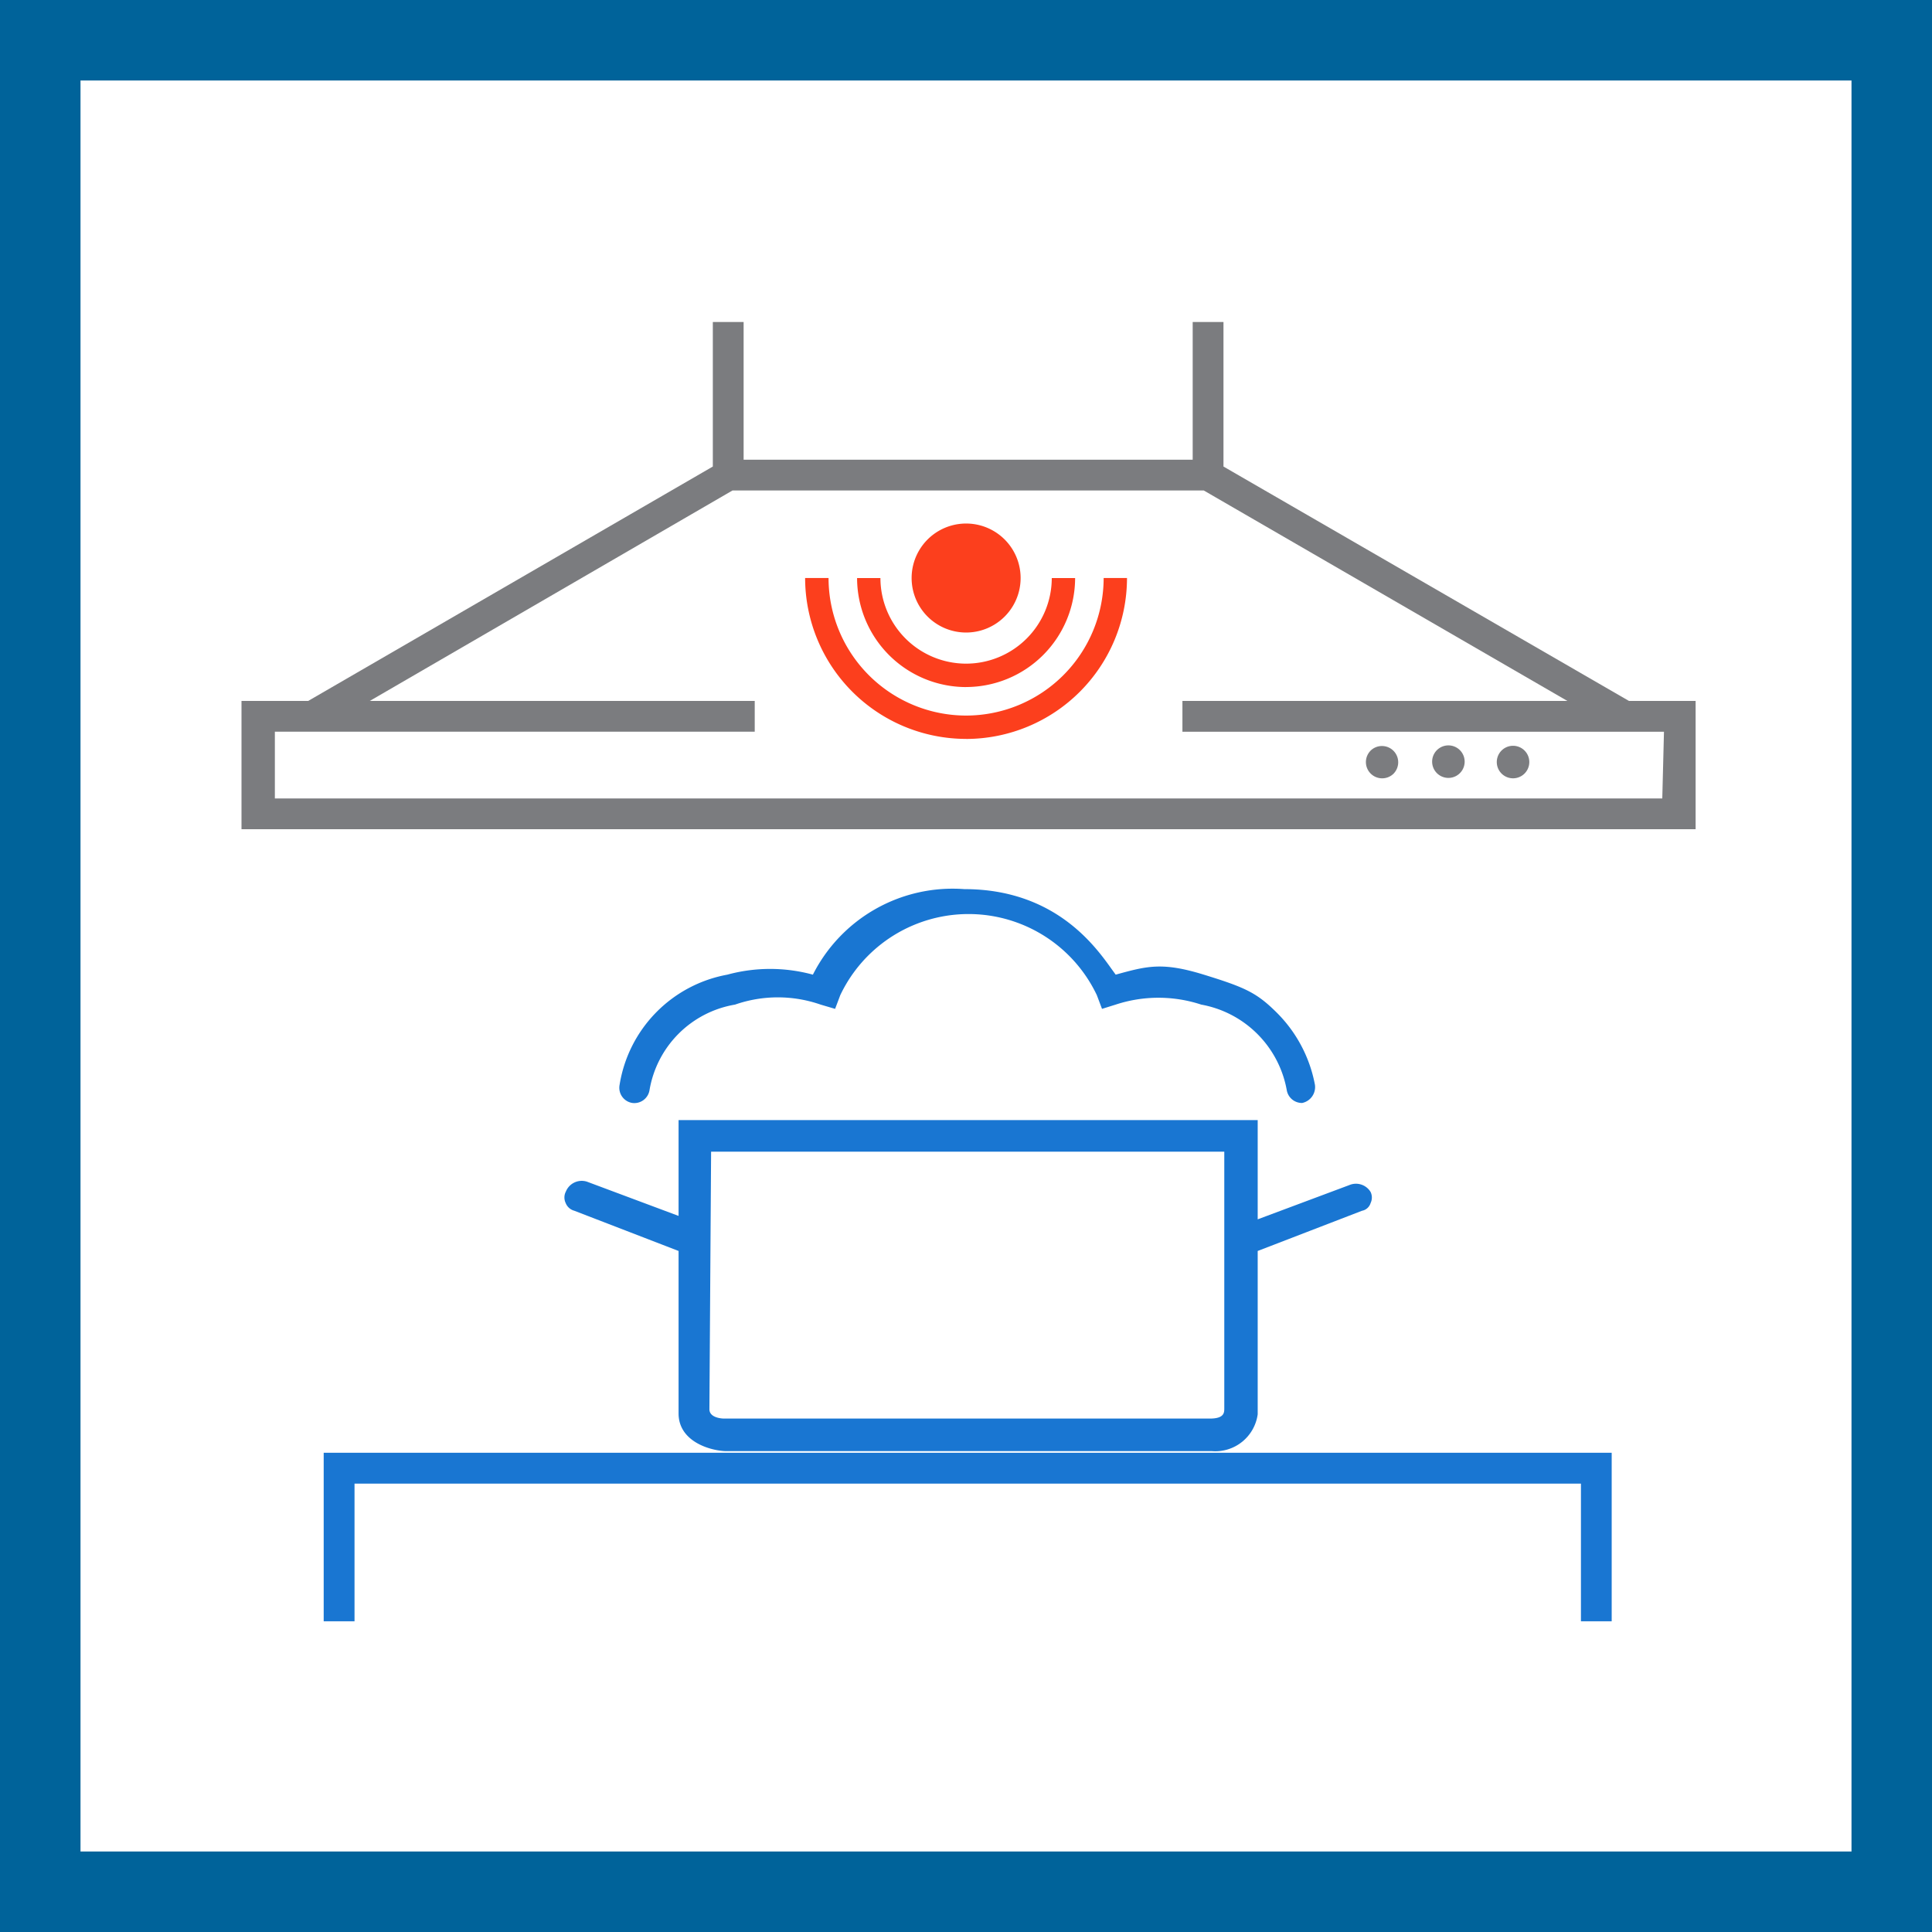
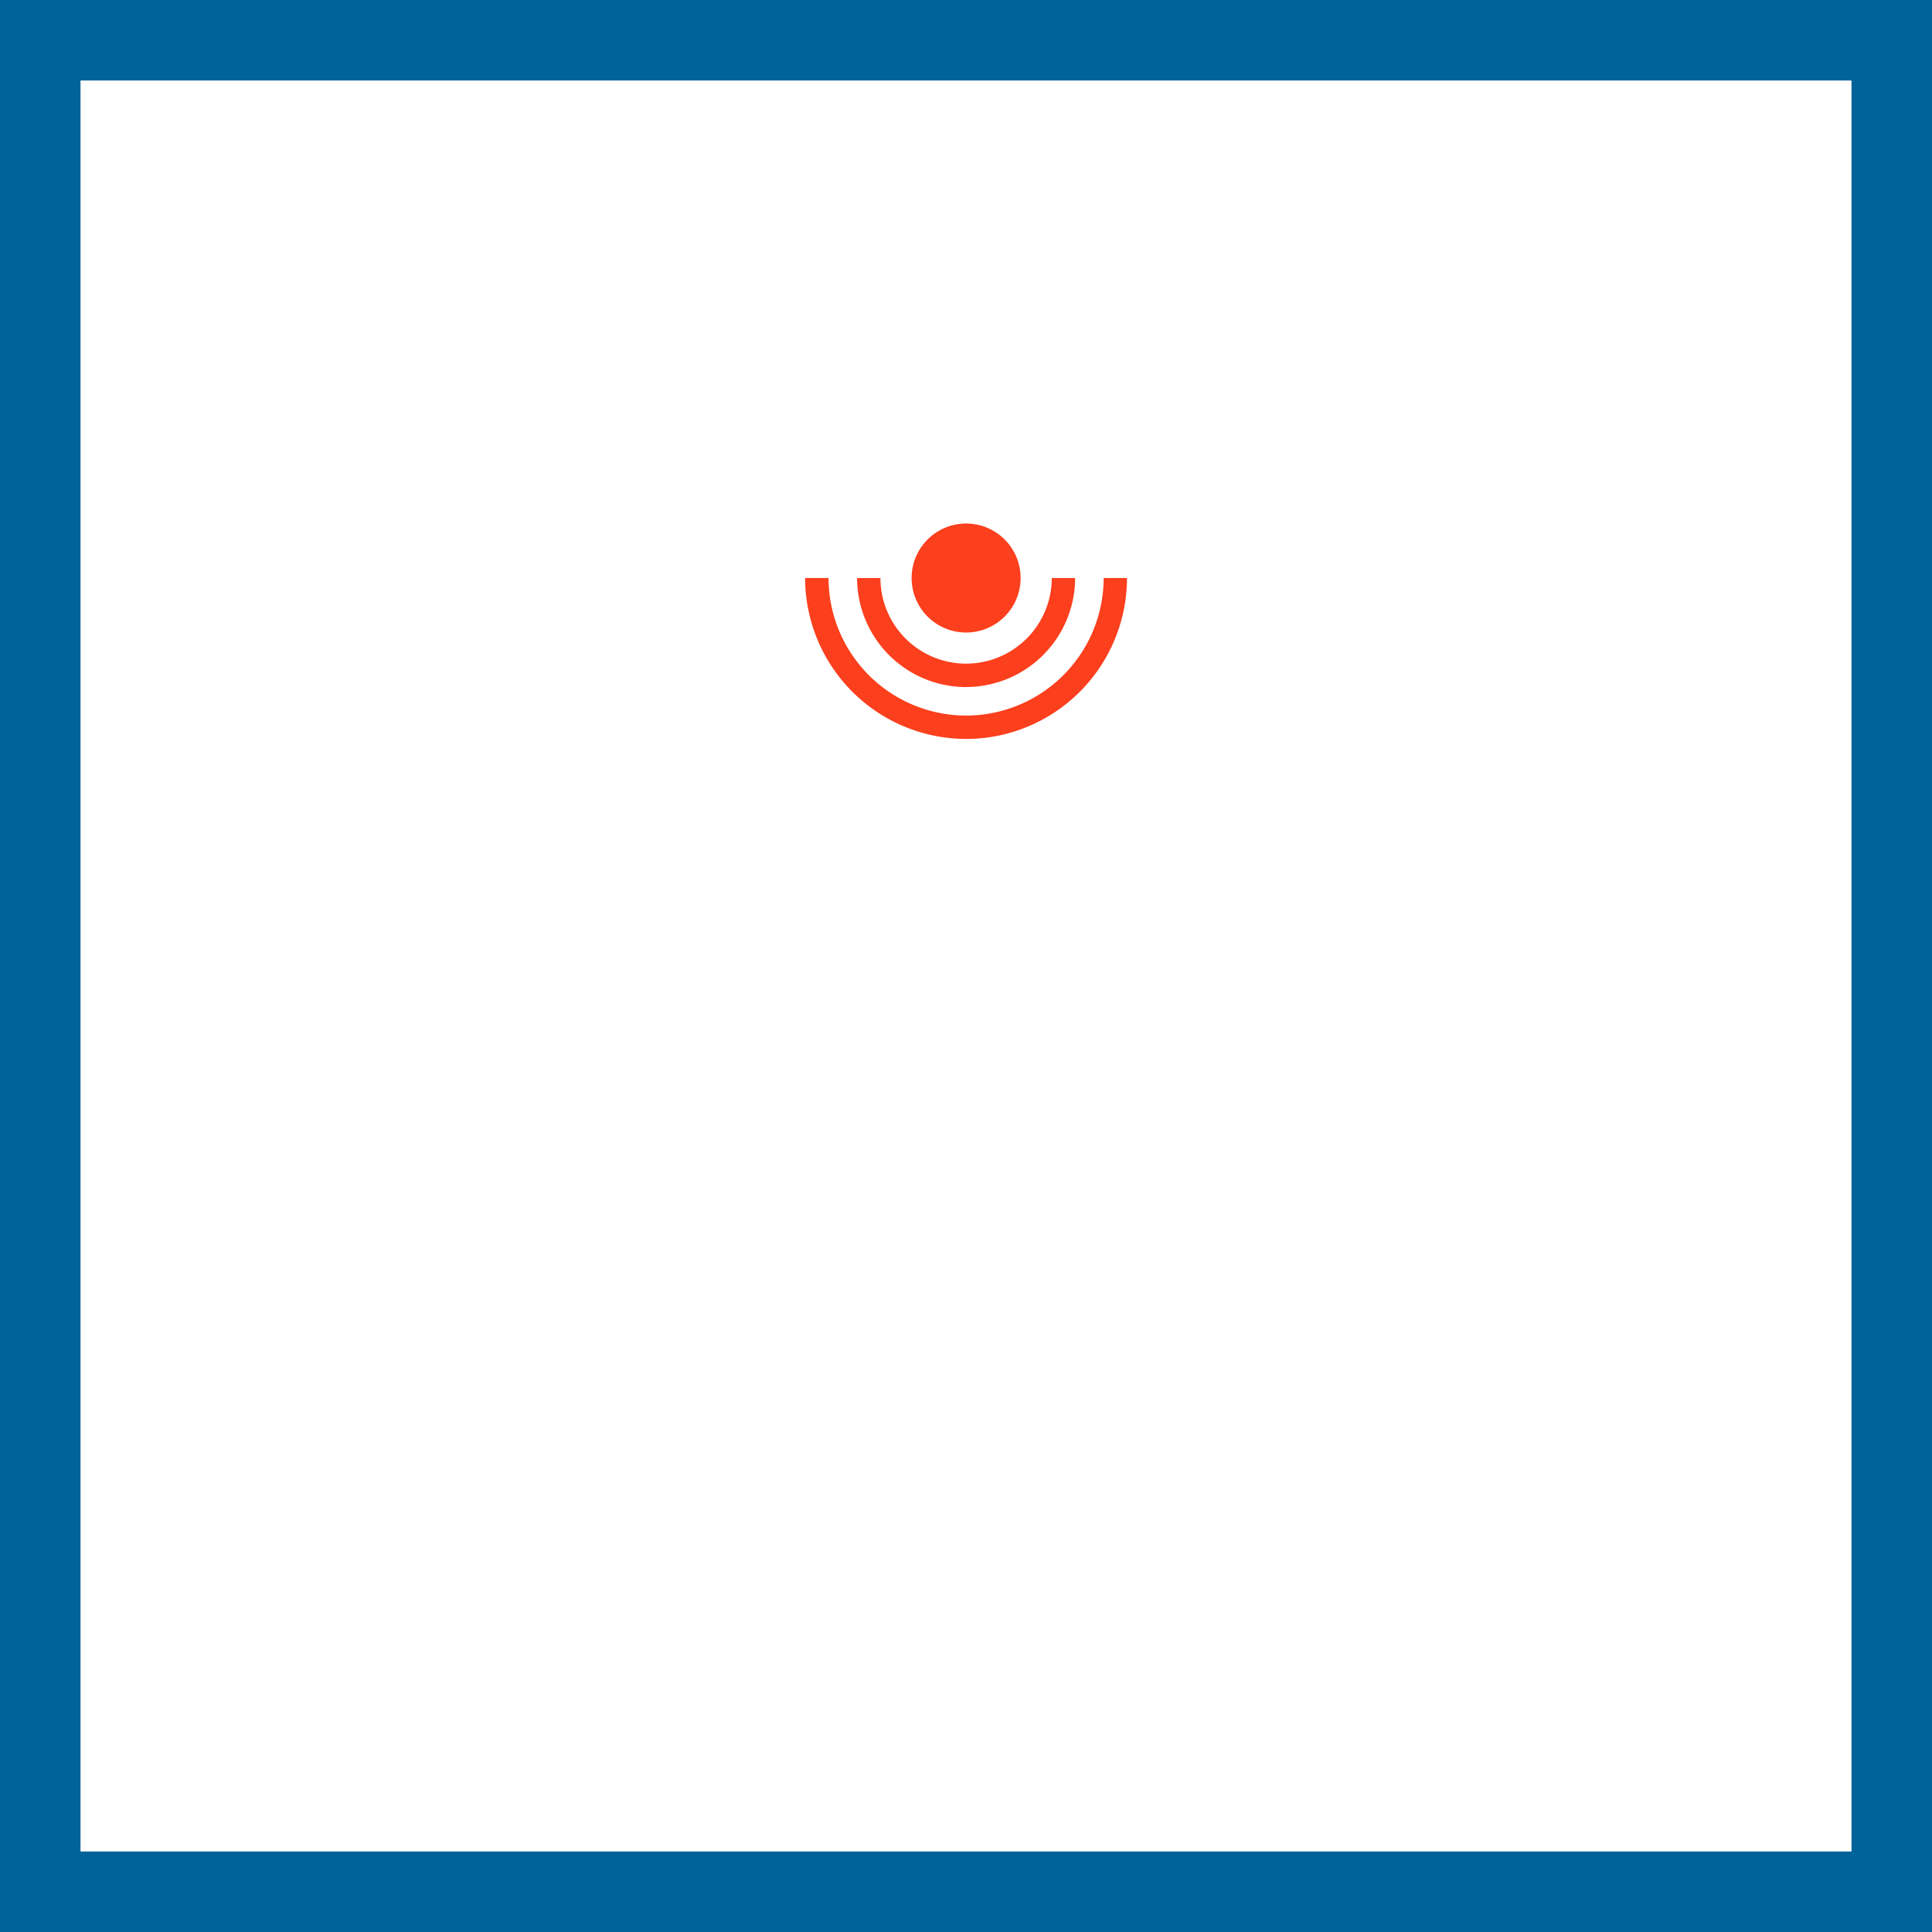
<svg xmlns="http://www.w3.org/2000/svg" width="48" height="48" fill="none" viewBox="0 0 48 48">
  <rect x="0" y="0" width="48" height="48" fill="#333333" stroke="none" />
  <path fill="#fff" stroke="#00639A" d="M1 1H47V47H1V1Z" stroke-width="2" />
  <path fill="#FC3F1D" fill-rule="evenodd" d="M24.003 15.715a1.354 1.354 0 1 0 0-2.708 1.354 1.354 0 0 0 0 2.708Zm0 2.644A4.002 4.002 0 0 0 28 14.36h-.58a3.421 3.421 0 0 1-3.418 3.418 3.421 3.421 0 0 1-3.417-3.418h-.582a4.003 4.003 0 0 0 4 3.998Zm0-1.29a2.713 2.713 0 0 0 2.708-2.708h-.58a2.13 2.13 0 0 1-2.129 2.127 2.13 2.13 0 0 1-2.128-2.127h-.58a2.712 2.712 0 0 0 2.708 2.709Z" clip-rule="evenodd" />
-   <path fill="#7B7C7F" fill-rule="evenodd" d="m30.397 11.591 10.073 5.823h1.657v3.188H6v-3.188h1.658l10.052-5.823V8h.765v3.421h11.157V8h.765v3.591ZM6.829 19.837h34.47l.042-1.657H29.377v-.766h9.563l-9.032-5.228h-11.71l-9.01 5.228h9.563v.765H6.829v1.658Zm27.806-.628a.404.404 0 1 1-.571-.571.404.404 0 0 1 .571.57Zm1.35.118a.404.404 0 1 0 0-.808.404.404 0 0 0 0 .808Zm1.901-.118a.404.404 0 1 1-.57-.572.404.404 0 0 1 .57.572Z" clip-rule="evenodd" />
-   <path fill="#1976D2" fill-rule="evenodd" d="M8.042 40.28h.766v-3.42h30.47v3.42h.764v-4.186h-32v4.187Zm6.012-10.667a.32.32 0 0 0 0 .276.318.318 0 0 0 .213.191l2.592 1v4.037c0 .68.744.914 1.148.935h12.092a1.063 1.063 0 0 0 1.148-.914V31.08l2.592-.999a.276.276 0 0 0 .213-.191.319.319 0 0 0 0-.276.425.425 0 0 0-.531-.17l-2.274.85v-2.465H16.859v2.38l-2.274-.85a.425.425 0 0 0-.53.255Zm3.613-1h12.75v6.376c0 .107 0 .255-.36.255H17.986s-.361 0-.361-.233l.042-6.397Zm-.807-2.931c-.38.38-.633.87-.723 1.402a.382.382 0 0 1-.425.319.382.382 0 0 1-.319-.447 3.314 3.314 0 0 1 2.678-2.741 4.04 4.04 0 0 1 2.125 0 3.889 3.889 0 0 1 3.761-2.125c2.246 0 3.25 1.41 3.664 1.99l.098.135c.781-.215 1.156-.318 2.189 0 1.032.318 1.315.45 1.809.94.494.49.826 1.118.953 1.801a.404.404 0 0 1-.318.447.383.383 0 0 1-.383-.32 2.635 2.635 0 0 0-2.125-2.124 3.401 3.401 0 0 0-2.125 0l-.34.106-.128-.34a3.528 3.528 0 0 0-6.375 0l-.128.34-.36-.106a3.23 3.23 0 0 0-2.126 0 2.592 2.592 0 0 0-1.402.723Z" clip-rule="evenodd" />
</svg>